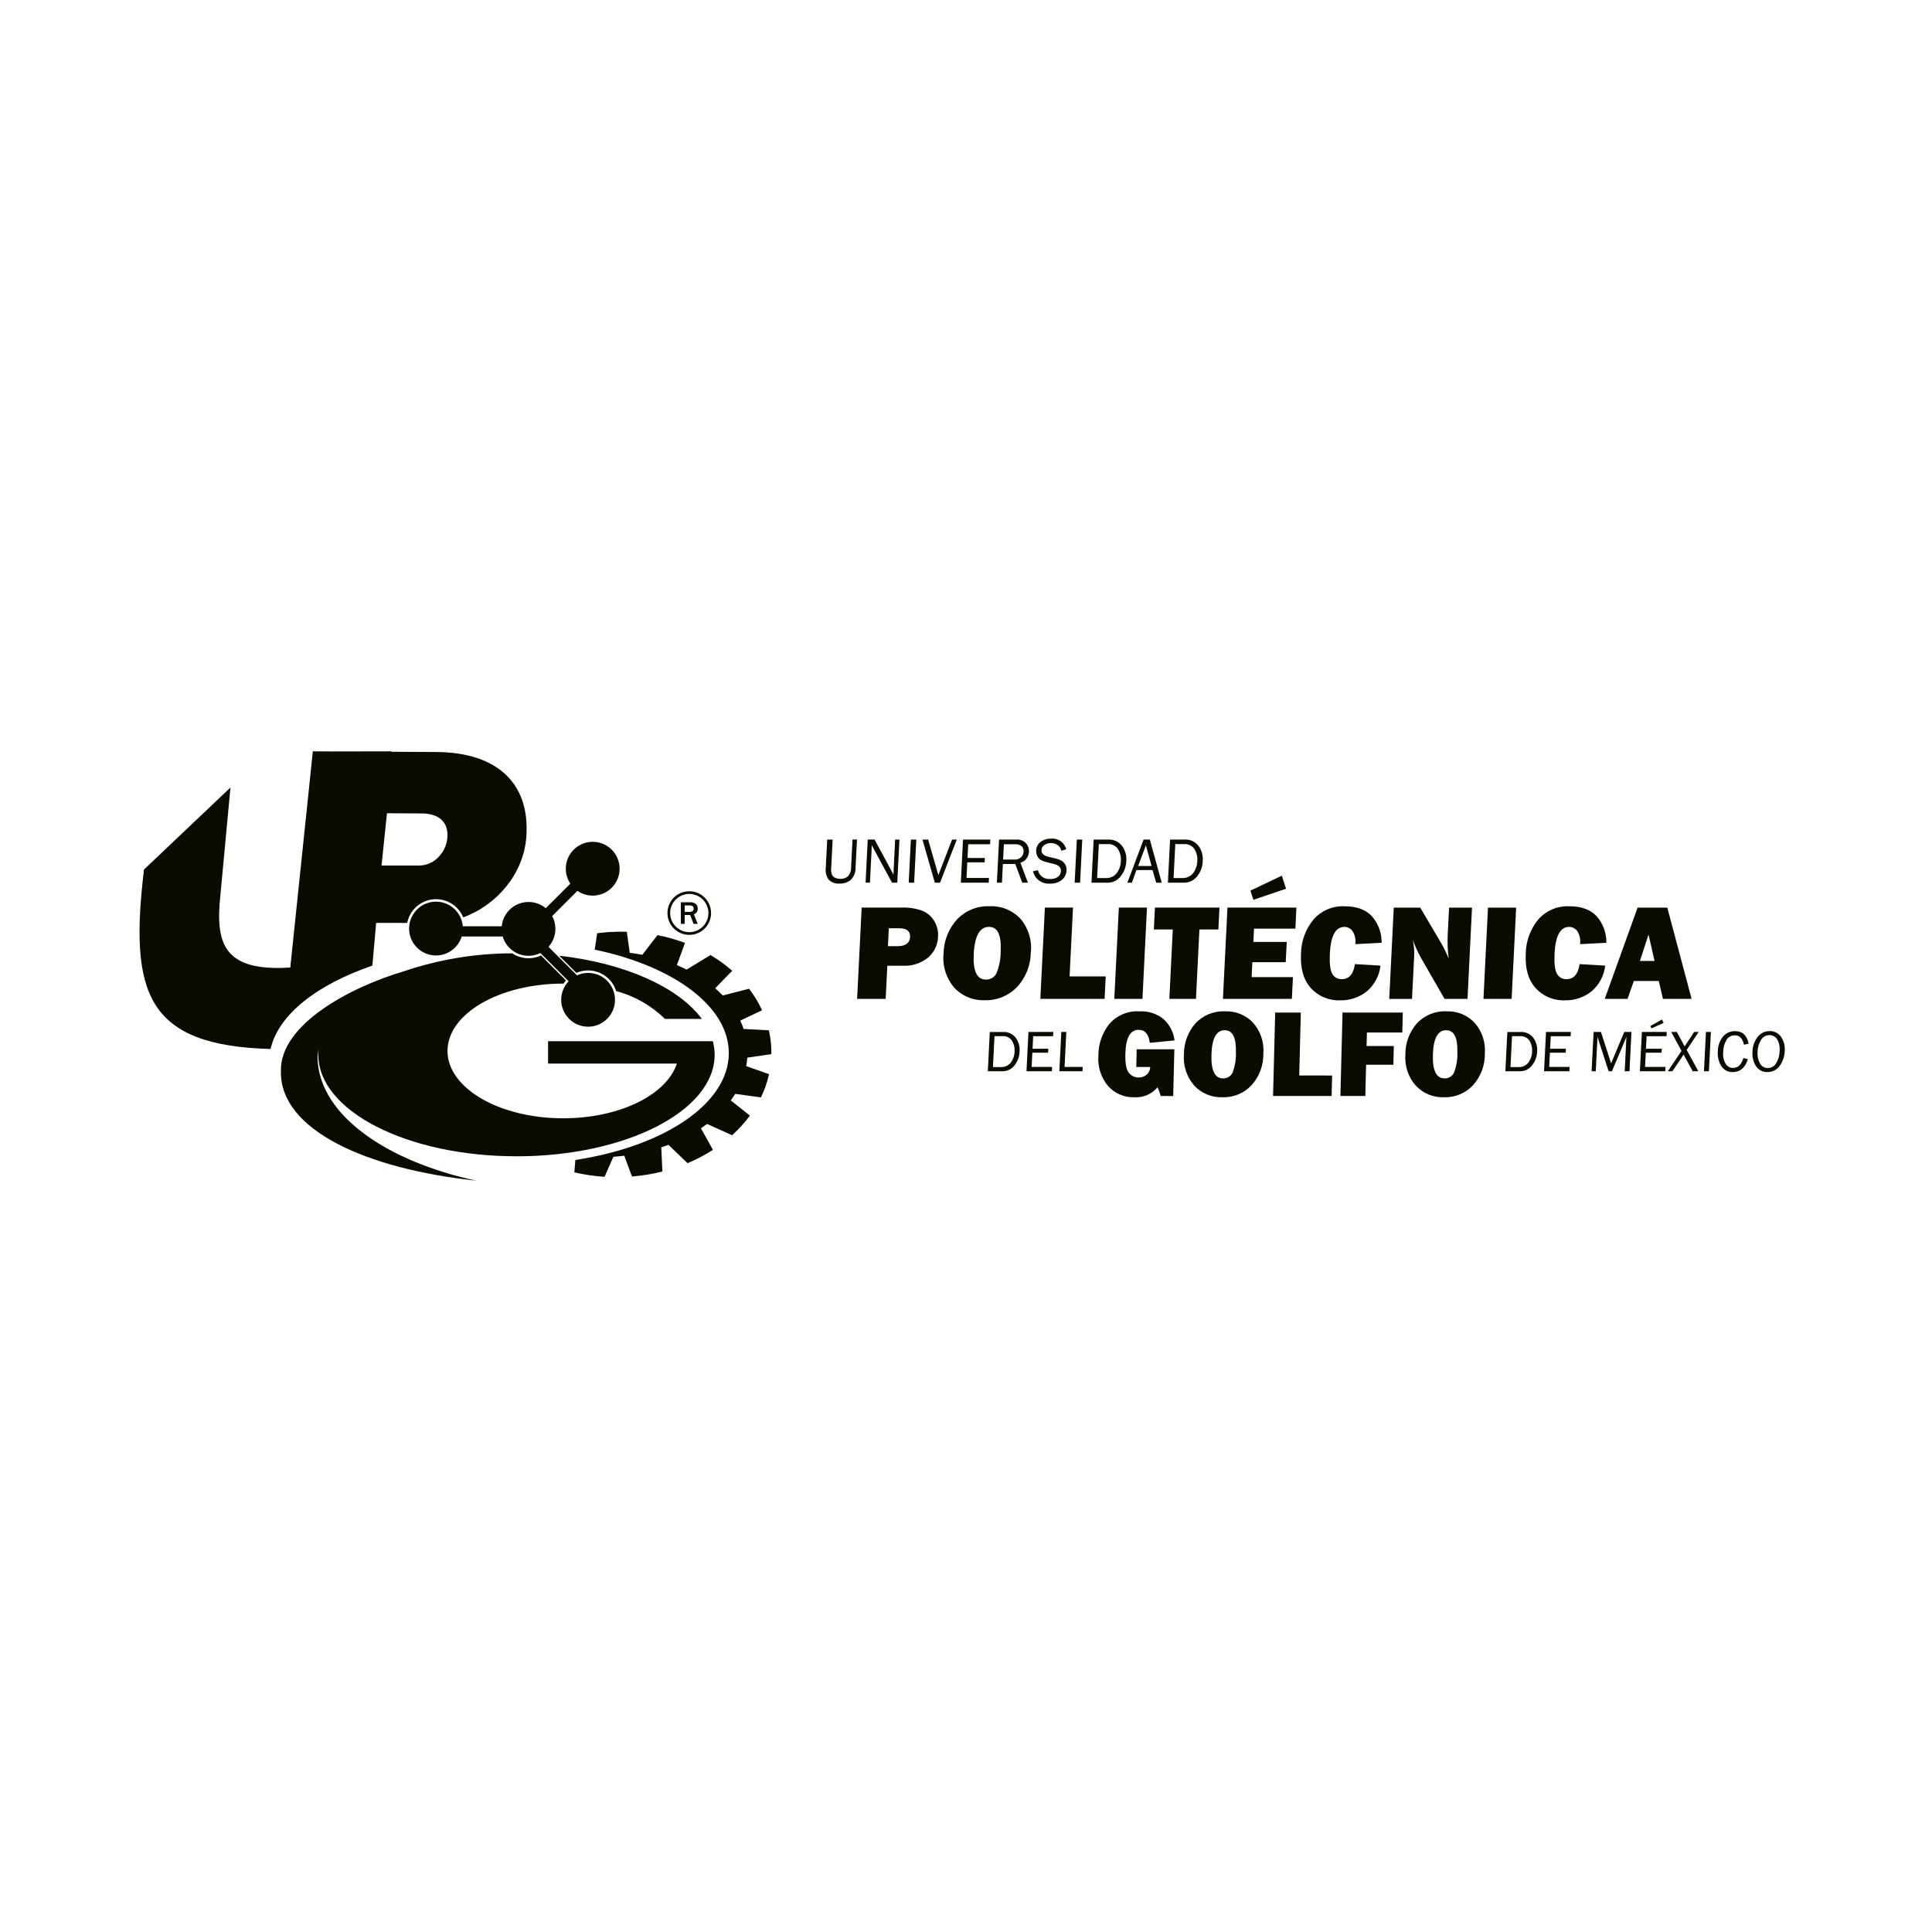
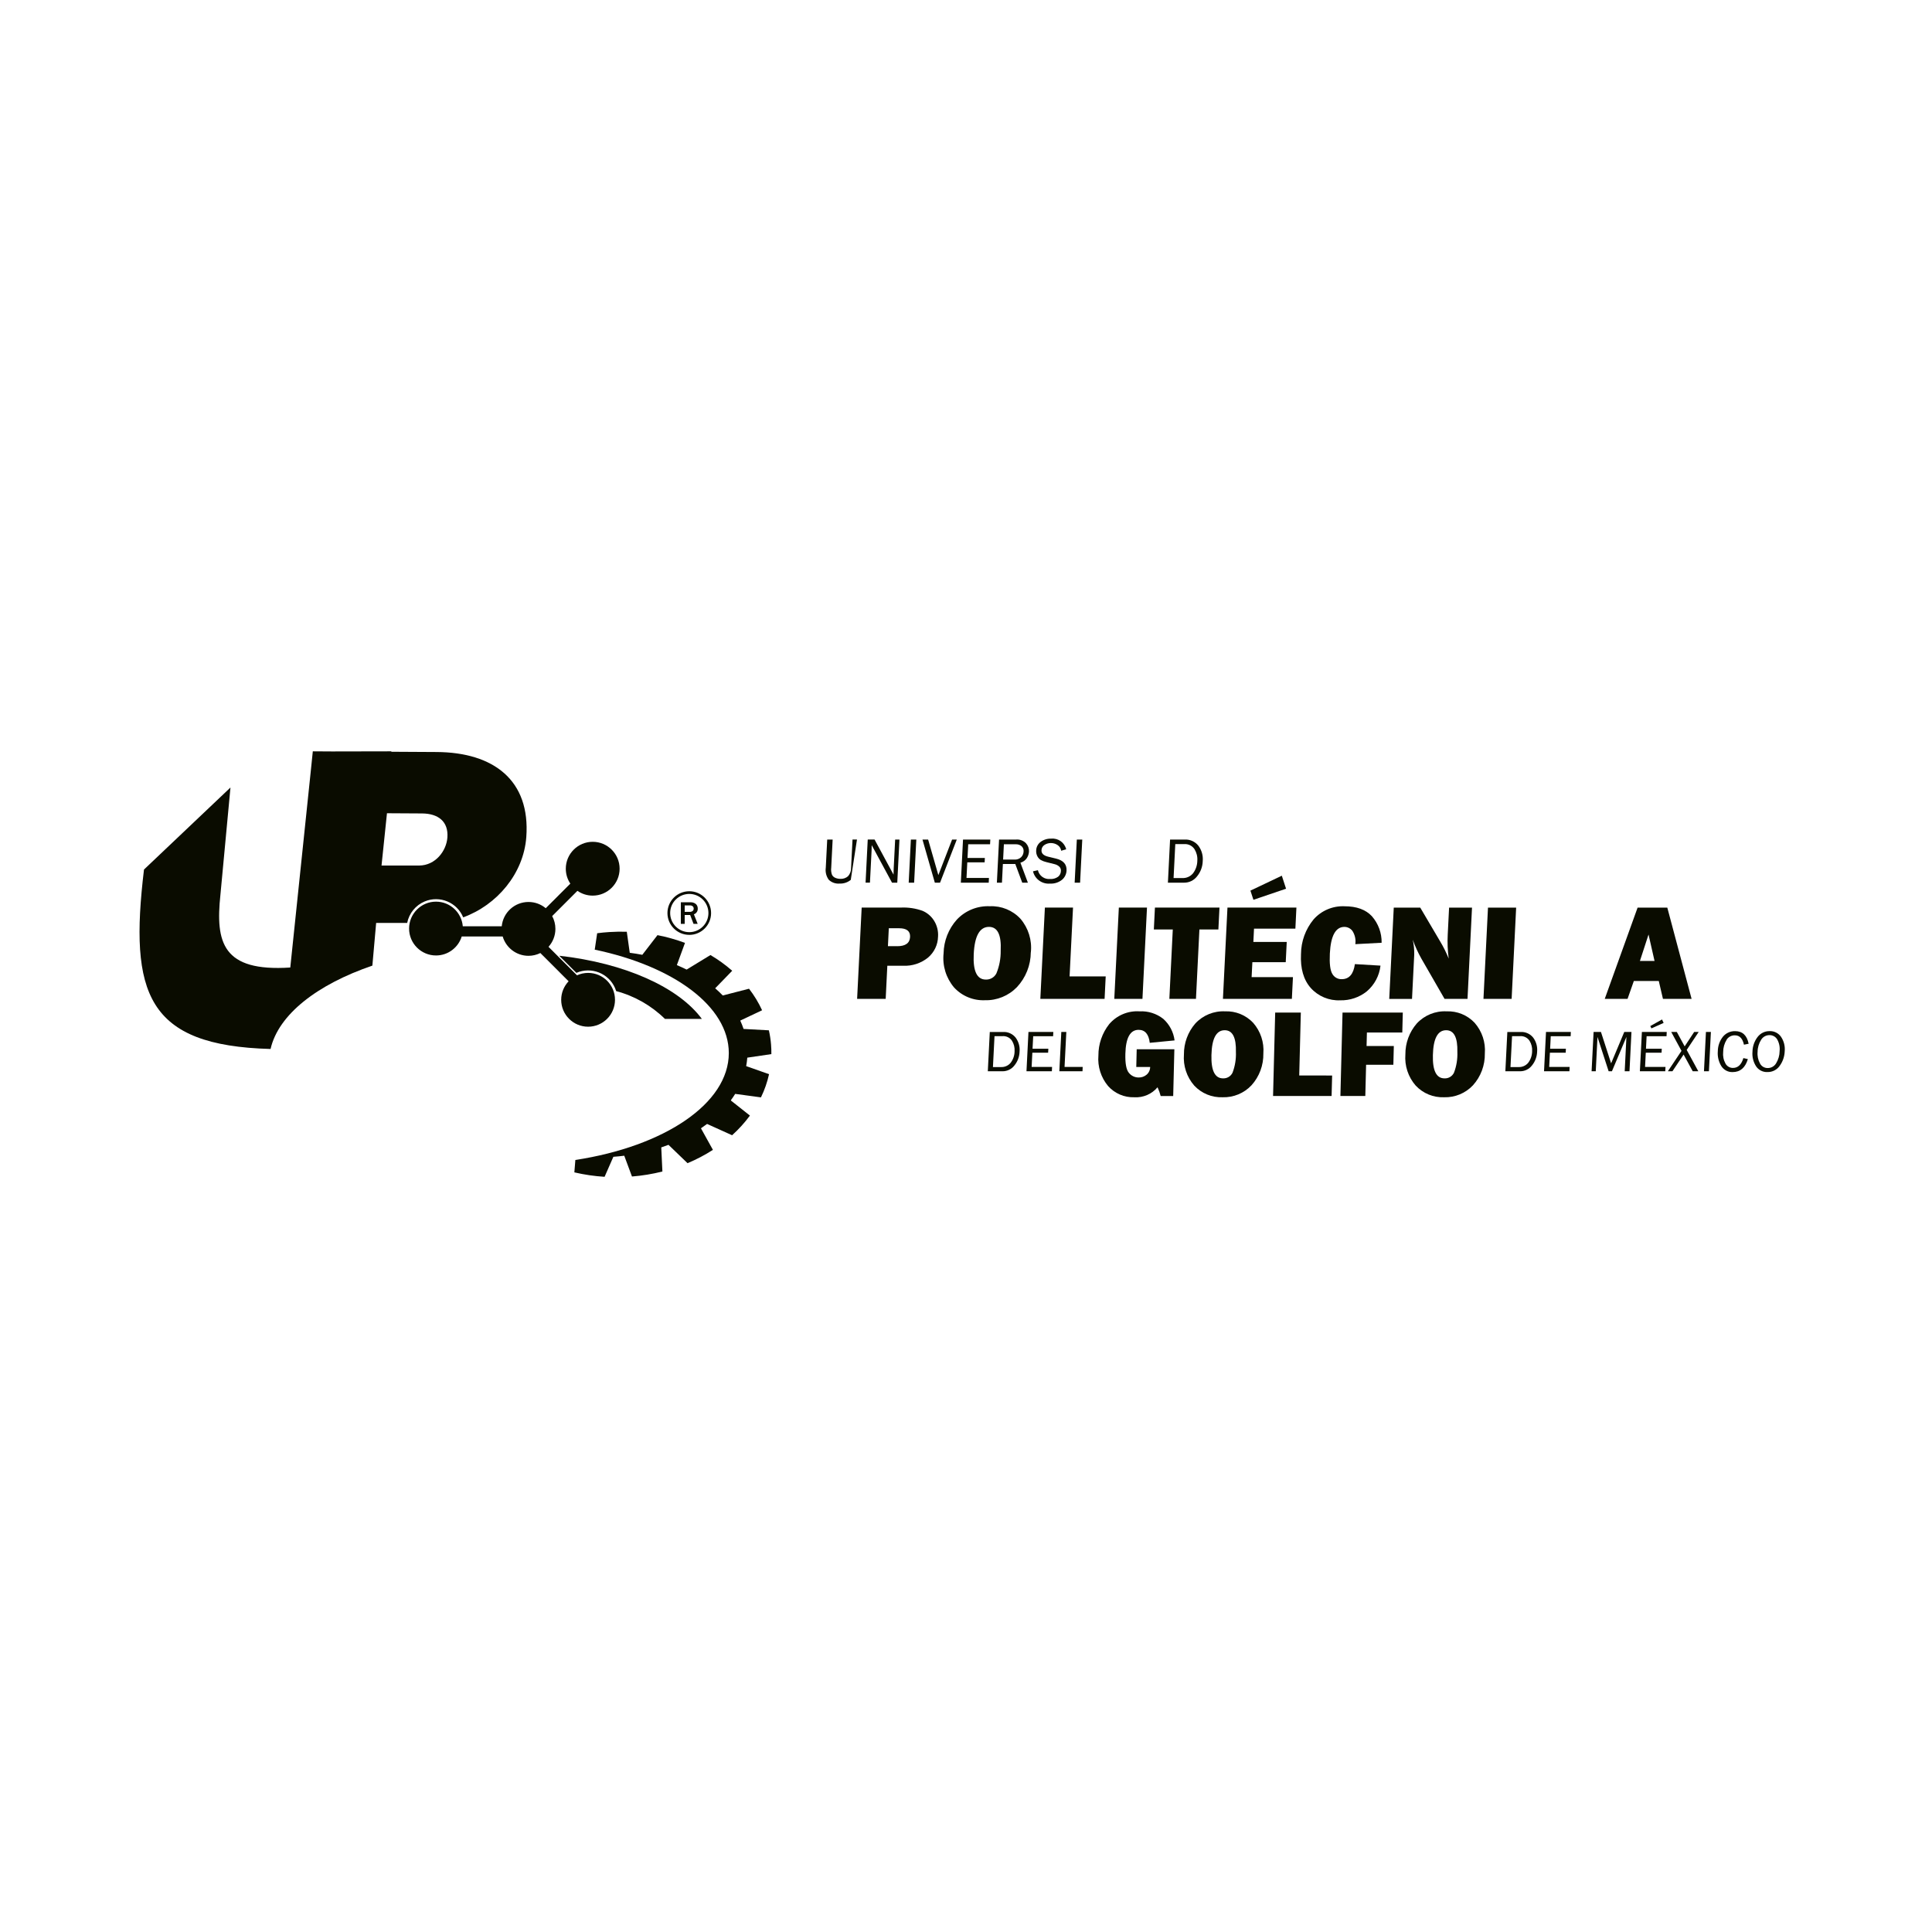
<svg xmlns="http://www.w3.org/2000/svg" width="180" height="180" viewBox="0 0 180 180" fill="none">
  <rect width="180" height="180" fill="white" />
  <g clip-path="url(#clip0_75_5)">
    <path fill-rule="evenodd" clip-rule="evenodd" d="M120.461 91.035H116.61L116.68 89.645H119.789L119.882 87.757H116.773L116.834 86.52H120.688L120.784 84.557H114.36L113.938 93.061H120.36L120.461 91.035Z" fill="#0A0C00" />
    <path fill-rule="evenodd" clip-rule="evenodd" d="M96.042 88.725C96.162 87.595 95.813 86.467 95.074 85.6C94.341 84.811 93.298 84.384 92.224 84.432C91.069 84.379 89.946 84.832 89.152 85.672C88.373 86.539 87.933 87.656 87.912 88.819C87.789 89.968 88.141 91.117 88.888 92C89.624 92.8 90.677 93.235 91.762 93.189C92.882 93.219 93.965 92.776 94.744 91.971C95.568 91.091 96.029 89.931 96.037 88.725H96.042ZM93.232 88.576C93.242 89.299 93.109 90.016 92.834 90.685C92.648 91.053 92.261 91.28 91.848 91.264C91.018 91.264 90.642 90.472 90.72 88.888C90.802 87.2 91.277 86.355 92.141 86.355C92.941 86.355 93.304 87.093 93.232 88.576Z" fill="#0A0C00" />
    <path fill-rule="evenodd" clip-rule="evenodd" d="M111.426 93.061L111.746 86.597H113.514L113.616 84.557H107.602L107.501 86.597H109.266L108.946 93.061H111.426Z" fill="#0A0C00" />
    <path fill-rule="evenodd" clip-rule="evenodd" d="M141.256 84.56H138.632L138.211 93.064H140.835L141.256 84.56Z" fill="#0A0C00" />
    <path fill-rule="evenodd" clip-rule="evenodd" d="M97.35 84.557L96.926 93.061H102.912L103.016 90.971H99.651L99.971 84.557H97.35Z" fill="#0A0C00" />
    <path fill-rule="evenodd" clip-rule="evenodd" d="M85.979 84.869C85.32 84.629 84.622 84.523 83.92 84.557H80.28L79.856 93.061H82.518L82.67 89.976H84.147C84.979 90.016 85.798 89.749 86.448 89.229C87.032 88.741 87.379 88.024 87.395 87.264C87.43 86.76 87.31 86.259 87.051 85.824C86.8 85.4 86.424 85.067 85.974 84.869H85.979ZM83.595 88.152H82.726L82.808 86.483H83.766C84.475 86.483 84.816 86.752 84.79 87.293C84.76 87.867 84.363 88.155 83.595 88.155V88.152Z" fill="#0A0C00" />
    <path fill-rule="evenodd" clip-rule="evenodd" d="M131.76 88.944C131.77 88.475 131.725 88.005 131.621 87.547C131.84 88.157 132.109 88.747 132.426 89.312L134.586 93.064H136.725L137.144 84.56H135.008L134.882 87.08C134.842 87.824 134.874 88.573 134.973 89.312C134.746 88.747 134.474 88.2 134.157 87.677L132.322 84.563H129.853L129.432 93.067H131.554L131.76 88.947V88.944Z" fill="#0A0C00" />
    <path fill-rule="evenodd" clip-rule="evenodd" d="M116.779 83.832L119.819 82.8L119.424 81.587L116.496 82.979H116.499L116.779 83.832Z" fill="#0A0C00" />
    <path fill-rule="evenodd" clip-rule="evenodd" d="M128.619 89.965L126.232 89.824C126.102 90.76 125.694 91.227 125.003 91.227C124.64 91.24 124.299 91.045 124.126 90.728C123.928 90.397 123.854 89.765 123.899 88.84C123.982 87.184 124.435 86.357 125.254 86.357C125.55 86.357 125.83 86.499 126.006 86.736C126.238 87.101 126.334 87.536 126.272 87.965L128.723 87.835C128.739 86.928 128.416 86.048 127.819 85.365C127.243 84.744 126.392 84.435 125.264 84.435C124.168 84.387 123.107 84.837 122.382 85.661C121.632 86.571 121.219 87.709 121.211 88.888C121.144 90.232 121.448 91.288 122.123 92.051C122.819 92.824 123.827 93.245 124.867 93.197C125.763 93.219 126.64 92.925 127.339 92.365C128.054 91.76 128.51 90.904 128.616 89.976L128.619 89.965Z" fill="#0A0C00" />
    <path fill-rule="evenodd" clip-rule="evenodd" d="M154.931 93.064H157.603L155.339 84.56H152.571L149.51 93.064H151.635L152.222 91.395H154.544L154.934 93.064H154.931ZM152.787 89.531L153.59 87.067L154.15 89.531H152.787Z" fill="#0A0C00" />
    <path fill-rule="evenodd" clip-rule="evenodd" d="M103.816 93.061H106.44L106.862 84.557H104.24L103.816 93.061Z" fill="#0A0C00" />
-     <path fill-rule="evenodd" clip-rule="evenodd" d="M149.547 89.965L147.166 89.824C147.035 90.76 146.627 91.227 145.939 91.227C145.576 91.24 145.235 91.045 145.062 90.728C144.864 90.397 144.79 89.765 144.835 88.84C144.918 87.184 145.371 86.357 146.192 86.357C146.488 86.357 146.766 86.499 146.944 86.736C147.176 87.101 147.272 87.536 147.211 87.965L149.662 87.835C149.678 86.928 149.355 86.048 148.758 85.365C148.182 84.744 147.331 84.435 146.203 84.435C145.107 84.387 144.046 84.837 143.32 85.661C142.571 86.571 142.158 87.709 142.15 88.888C142.083 90.232 142.387 91.288 143.062 92.051C143.758 92.824 144.766 93.245 145.806 93.197C146.702 93.219 147.576 92.923 148.275 92.365C148.99 91.76 149.446 90.904 149.552 89.976L149.547 89.965Z" fill="#0A0C00" />
    <path fill-rule="evenodd" clip-rule="evenodd" d="M121.195 94.341H118.806L118.608 102.112H124.062L124.112 100.203L121.046 100.2L121.195 94.341Z" fill="#0A0C00" />
    <path fill-rule="evenodd" clip-rule="evenodd" d="M134.768 94.224C133.723 94.173 132.707 94.589 131.997 95.357C131.304 96.155 130.928 97.179 130.936 98.235C130.853 99.293 131.197 100.341 131.896 101.141C132.579 101.872 133.544 102.267 134.544 102.229C135.557 102.259 136.539 101.853 137.232 101.115C137.965 100.304 138.36 99.243 138.339 98.149C138.421 97.109 138.077 96.08 137.389 95.293C136.712 94.573 135.757 94.184 134.768 94.224ZM135.779 98.013C135.805 98.672 135.699 99.328 135.464 99.941C135.301 100.28 134.952 100.488 134.579 100.469C133.821 100.469 133.461 99.747 133.499 98.299C133.536 96.755 133.949 95.984 134.736 95.984C135.464 95.984 135.813 96.659 135.779 98.013Z" fill="#0A0C00" />
    <path fill-rule="evenodd" clip-rule="evenodd" d="M124.883 102.112H127.203L127.277 99.2H129.816L129.859 97.453H127.32L127.352 96.195H130.648L130.696 94.341H125.08L124.883 102.112Z" fill="#0A0C00" />
    <path fill-rule="evenodd" clip-rule="evenodd" d="M114.136 94.224C113.091 94.173 112.075 94.589 111.365 95.357C110.672 96.155 110.296 97.179 110.304 98.235C110.221 99.293 110.565 100.341 111.264 101.141C111.947 101.872 112.912 102.267 113.909 102.229C114.923 102.259 115.904 101.853 116.597 101.115C117.331 100.304 117.725 99.243 117.704 98.149C117.787 97.109 117.443 96.08 116.755 95.293C116.077 94.573 115.123 94.184 114.136 94.224ZM115.147 98.013C115.173 98.672 115.067 99.328 114.832 99.941C114.669 100.28 114.323 100.485 113.947 100.469C113.189 100.469 112.829 99.744 112.867 98.299C112.904 96.755 113.317 95.984 114.104 95.984C114.832 95.984 115.181 96.659 115.147 98.013Z" fill="#0A0C00" />
    <path fill-rule="evenodd" clip-rule="evenodd" d="M106.08 95.947C106.68 95.947 107.026 96.352 107.12 97.157L109.432 96.933C109.336 96.16 108.962 95.448 108.384 94.928C107.754 94.432 106.965 94.181 106.165 94.224C105.09 94.155 104.048 94.595 103.346 95.411C102.688 96.243 102.33 97.275 102.336 98.339C102.25 99.365 102.573 100.387 103.234 101.179C103.853 101.875 104.749 102.261 105.68 102.229C106.509 102.28 107.312 101.936 107.845 101.299C107.968 101.56 108.066 101.835 108.138 102.115H109.304L109.413 97.755H105.904L105.864 99.408H107.157C107.157 99.683 107.037 99.947 106.829 100.125C106.621 100.301 106.354 100.395 106.082 100.387C105.73 100.389 105.4 100.232 105.178 99.957C104.933 99.669 104.824 99.077 104.848 98.179C104.885 96.691 105.296 95.947 106.082 95.947H106.08Z" fill="#0A0C00" />
    <path fill-rule="evenodd" clip-rule="evenodd" d="M93.44 80.496H94.592L95.24 82.237H95.765L95.069 80.376C95.312 80.312 95.522 80.163 95.664 79.955C95.784 79.771 95.856 79.56 95.869 79.339C95.882 79.056 95.784 78.781 95.597 78.571C95.354 78.317 95.01 78.187 94.661 78.219H93.08L92.877 82.237H93.349L93.437 80.496H93.44ZM93.53 78.659H94.64C94.834 78.651 95.024 78.715 95.173 78.835C95.314 78.96 95.384 79.144 95.365 79.331C95.36 79.533 95.277 79.725 95.133 79.867C94.962 80.024 94.736 80.101 94.504 80.085H93.458L93.53 78.659Z" fill="#0A0C00" />
-     <path fill-rule="evenodd" clip-rule="evenodd" d="M105.88 81.061H107.378L107.72 82.237H108.234L107.128 78.219H106.546L105.037 82.237H105.456L105.877 81.061H105.88ZM106.76 78.755L107.29 80.683H106.04L106.76 78.755Z" fill="#0A0C00" />
    <path fill-rule="evenodd" clip-rule="evenodd" d="M92.138 81.797H90.047L90.12 80.344H91.736L91.757 79.936H90.141L90.207 78.659H92.242L92.266 78.219H89.722L89.519 82.237H92.117L92.138 81.797Z" fill="#0A0C00" />
    <path fill-rule="evenodd" clip-rule="evenodd" d="M85.371 78.219H84.864L84.661 82.237H85.168L85.371 78.219Z" fill="#0A0C00" />
    <path fill-rule="evenodd" clip-rule="evenodd" d="M111.523 81.653C111.856 81.248 112.045 80.744 112.056 80.219C112.101 79.712 111.957 79.208 111.656 78.8C111.347 78.405 110.861 78.189 110.36 78.219H109.013L108.811 82.237H110.323C110.792 82.24 111.235 82.024 111.523 81.653ZM109.339 81.808L109.499 78.643H110.315C110.701 78.611 111.075 78.792 111.288 79.115C111.485 79.435 111.579 79.805 111.552 80.181C111.549 80.605 111.411 81.019 111.157 81.357C110.912 81.659 110.539 81.827 110.152 81.805H109.336L109.339 81.808Z" fill="#0A0C00" />
    <path fill-rule="evenodd" clip-rule="evenodd" d="M100.832 78.219H100.326L100.123 82.237H100.63L100.832 78.219Z" fill="#0A0C00" />
    <path fill-rule="evenodd" clip-rule="evenodd" d="M88.704 78.219L87.424 81.531L86.472 78.219H85.944L87.096 82.237H87.582L89.142 78.219H88.704Z" fill="#0A0C00" />
    <path fill-rule="evenodd" clip-rule="evenodd" d="M81.203 79.259C81.205 79.189 81.208 79.107 81.208 79.005L81.216 78.741L83.107 82.237H83.597L83.8 78.219H83.4L83.264 80.917C83.259 81.003 83.256 81.099 83.256 81.208L83.248 81.488L81.48 78.216H80.845L80.643 82.235H81.051L81.203 79.256V79.259Z" fill="#0A0C00" />
-     <path fill-rule="evenodd" clip-rule="evenodd" d="M79.427 78.219L79.293 80.845C79.304 81.136 79.203 81.419 79.011 81.635C78.814 81.808 78.555 81.896 78.291 81.88C78.133 81.88 77.976 81.851 77.832 81.789C77.696 81.736 77.584 81.635 77.517 81.507C77.44 81.296 77.413 81.069 77.443 80.845L77.576 78.219H77.07L76.936 80.845C76.88 81.243 76.979 81.645 77.216 81.968C77.488 82.227 77.859 82.355 78.232 82.32C78.606 82.336 78.974 82.213 79.264 81.976C79.563 81.677 79.725 81.267 79.71 80.843L79.843 78.216H79.43L79.427 78.219Z" fill="#0A0C00" />
+     <path fill-rule="evenodd" clip-rule="evenodd" d="M79.427 78.219L79.293 80.845C79.304 81.136 79.203 81.419 79.011 81.635C78.814 81.808 78.555 81.896 78.291 81.88C78.133 81.88 77.976 81.851 77.832 81.789C77.696 81.736 77.584 81.635 77.517 81.507C77.44 81.296 77.413 81.069 77.443 80.845L77.576 78.219H77.07L76.936 80.845C76.88 81.243 76.979 81.645 77.216 81.968C77.488 82.227 77.859 82.355 78.232 82.32C78.606 82.336 78.974 82.213 79.264 81.976L79.843 78.216H79.43L79.427 78.219Z" fill="#0A0C00" />
    <path fill-rule="evenodd" clip-rule="evenodd" d="M98.57 81.691C98.357 81.84 98.101 81.912 97.842 81.893C97.309 81.947 96.818 81.597 96.698 81.075L96.242 81.179C96.415 81.901 97.09 82.387 97.829 82.323C98.226 82.347 98.621 82.221 98.936 81.976C99.197 81.763 99.354 81.445 99.368 81.107C99.397 80.531 99.072 80.16 98.397 79.995L97.656 79.816C97.226 79.712 97.018 79.512 97.034 79.213C97.04 79.011 97.144 78.827 97.314 78.72C97.49 78.603 97.698 78.544 97.909 78.544C98.127 78.544 98.341 78.605 98.522 78.725C98.712 78.845 98.837 79.04 98.869 79.261L99.333 79.125C99.181 78.496 98.591 78.075 97.946 78.133C97.591 78.12 97.245 78.224 96.96 78.432C96.704 78.621 96.546 78.917 96.538 79.235C96.525 79.421 96.562 79.608 96.65 79.776C96.722 79.92 96.834 80.04 96.97 80.125C97.127 80.213 97.298 80.277 97.474 80.317L98.266 80.515C98.418 80.552 98.562 80.627 98.68 80.731C98.797 80.835 98.858 80.989 98.842 81.147C98.837 81.36 98.741 81.557 98.573 81.691H98.57Z" fill="#0A0C00" />
-     <path fill-rule="evenodd" clip-rule="evenodd" d="M104.4 81.653C104.733 81.248 104.922 80.744 104.936 80.221C104.978 79.715 104.837 79.211 104.533 78.803C104.224 78.408 103.741 78.192 103.24 78.221H101.893L101.69 82.24H103.202C103.672 82.24 104.114 82.027 104.402 81.656L104.4 81.653ZM102.216 81.808L102.376 78.643H103.192C103.578 78.611 103.952 78.792 104.165 79.115C104.362 79.435 104.456 79.805 104.429 80.181C104.429 80.605 104.288 81.019 104.034 81.357C103.792 81.659 103.418 81.827 103.029 81.805H102.213L102.216 81.808Z" fill="#0A0C00" />
    <path fill-rule="evenodd" clip-rule="evenodd" d="M93.443 96.147H92.216L92.032 99.808H93.411C93.838 99.808 94.243 99.613 94.504 99.275C94.808 98.907 94.979 98.445 94.992 97.968C95.032 97.507 94.902 97.048 94.627 96.675C94.344 96.317 93.904 96.12 93.448 96.147H93.443ZM94.168 99.008C93.947 99.283 93.606 99.432 93.254 99.416H92.51L92.656 96.536H93.398C93.75 96.507 94.091 96.672 94.286 96.968C94.464 97.259 94.55 97.597 94.526 97.939C94.526 98.325 94.398 98.701 94.166 99.011L94.168 99.008Z" fill="#0A0C00" />
    <path fill-rule="evenodd" clip-rule="evenodd" d="M99.347 96.144H98.88L98.696 99.805H100.854L100.872 99.405H99.182L99.347 96.144Z" fill="#0A0C00" />
    <path fill-rule="evenodd" clip-rule="evenodd" d="M95.635 99.805H98L98.019 99.405L96.115 99.403L96.181 98.08H97.651L97.672 97.707H96.2L96.261 96.544H98.115L98.136 96.144H95.819L95.635 99.805Z" fill="#0A0C00" />
    <path fill-rule="evenodd" clip-rule="evenodd" d="M152.784 99.805H155.15L155.171 99.405L153.267 99.403L153.334 98.08H154.803L154.824 97.707H153.352L153.411 96.544H155.267L155.286 96.144H152.971L152.784 99.805Z" fill="#0A0C00" />
    <path fill-rule="evenodd" clip-rule="evenodd" d="M153.755 95.595L153.859 95.811L154.995 95.304V95.301L154.848 94.981L153.755 95.595Z" fill="#0A0C00" />
    <path fill-rule="evenodd" clip-rule="evenodd" d="M157.842 96.144L156.957 97.488L156.224 96.144H155.704L156.661 97.907L155.392 99.805H155.818L156.858 98.251L157.706 99.805H158.226L157.146 97.819L158.264 96.144H157.842Z" fill="#0A0C00" />
    <path fill-rule="evenodd" clip-rule="evenodd" d="M160.864 96.864C161.032 96.605 161.325 96.451 161.634 96.459C162.072 96.459 162.352 96.749 162.48 97.331L162.917 97.245C162.762 96.461 162.341 96.069 161.656 96.069C161.221 96.059 160.802 96.248 160.525 96.581C160.216 96.968 160.048 97.448 160.045 97.941C160.002 98.424 160.117 98.909 160.37 99.323C160.597 99.685 161.002 99.901 161.429 99.883C162.133 99.883 162.605 99.477 162.845 98.672L162.426 98.579C162.245 99.189 161.92 99.496 161.458 99.496C161.168 99.501 160.898 99.344 160.76 99.091C160.578 98.76 160.504 98.384 160.544 98.011C160.544 97.608 160.656 97.211 160.869 96.869L160.864 96.864Z" fill="#0A0C00" />
    <path fill-rule="evenodd" clip-rule="evenodd" d="M158.755 99.805H159.216L159.4 96.144H158.939L158.755 99.805Z" fill="#0A0C00" />
    <path fill-rule="evenodd" clip-rule="evenodd" d="M165.936 96.6C165.696 96.253 165.296 96.051 164.874 96.067C164.437 96.059 164.021 96.261 163.754 96.608C163.45 97.003 163.282 97.485 163.274 97.984C163.232 98.456 163.346 98.928 163.6 99.331C163.832 99.691 164.24 99.901 164.669 99.88C165.122 99.891 165.552 99.675 165.81 99.301C166.098 98.907 166.261 98.432 166.277 97.944C166.322 97.469 166.202 96.995 165.936 96.6ZM165.802 97.939C165.797 98.339 165.682 98.728 165.474 99.069C165.312 99.341 165.018 99.509 164.701 99.507C164.4 99.515 164.117 99.352 163.976 99.085C163.792 98.749 163.714 98.368 163.752 97.987C163.754 97.589 163.872 97.203 164.085 96.867C164.25 96.6 164.541 96.44 164.853 96.44C165.149 96.432 165.424 96.584 165.576 96.835C165.765 97.171 165.845 97.557 165.8 97.939H165.802Z" fill="#0A0C00" />
    <path fill-rule="evenodd" clip-rule="evenodd" d="M143.854 99.805H146.219L146.238 99.405L144.334 99.403L144.4 98.08H145.872L145.891 97.707H144.422L144.48 96.544H146.334L146.352 96.144H144.038L143.854 99.805Z" fill="#0A0C00" />
    <path fill-rule="evenodd" clip-rule="evenodd" d="M150.104 99.069L149.157 96.144H148.472L148.285 99.805H148.674L148.834 96.608L149.872 99.805H150.181L151.53 96.608L151.37 99.805H151.813H151.816L152 96.144H151.33L150.104 99.069Z" fill="#0A0C00" />
    <path fill-rule="evenodd" clip-rule="evenodd" d="M141.662 96.147H140.435L140.251 99.808H141.63C142.056 99.808 142.462 99.613 142.723 99.275C143.027 98.907 143.198 98.445 143.211 97.968C143.251 97.507 143.12 97.048 142.846 96.675C142.563 96.317 142.123 96.12 141.667 96.147H141.662ZM142.387 99.008C142.166 99.283 141.824 99.432 141.472 99.416H140.728L140.875 96.536H141.616C141.968 96.507 142.31 96.672 142.504 96.968C142.683 97.259 142.768 97.597 142.744 97.939C142.742 98.325 142.616 98.701 142.384 99.011L142.387 99.008Z" fill="#0A0C00" />
    <path fill-rule="evenodd" clip-rule="evenodd" d="M34.69 89.968C34.696 89.917 34.701 89.869 34.706 89.819L35.045 85.987H37.936C38.112 85.085 38.73 84.333 39.578 83.981C40.976 83.405 42.576 84.069 43.154 85.467C46.301 84.323 48.781 81.4 49.034 77.992C49.426 72.704 45.994 70.093 40.68 70.064L36.461 70.04V70L30.944 70.011L29.144 70L28.944 71.944L27.045 90.141C20.733 90.555 20.064 87.816 20.536 83.365C20.792 80.648 21.168 76.603 21.472 73.371L13.416 81.013C12.026 92.568 13.68 97.416 25.208 97.731C25.941 94.517 29.557 91.717 34.693 89.965L34.69 89.968ZM36.05 75.768L39.317 75.787C40.821 75.795 41.794 76.533 41.682 78.032C41.589 79.28 40.573 80.632 39.05 80.64H35.546L36.053 75.768H36.05Z" fill="#0A0C00" />
-     <path fill-rule="evenodd" clip-rule="evenodd" d="M48.117 107.731C58.314 107.731 66.581 103.496 66.581 98.275C66.581 97.848 66.525 97.421 66.416 97.008H51.061V99.091H63.061C62.117 101.995 57.736 104.189 52.472 104.189C46.52 104.189 41.693 101.379 41.693 97.915C41.693 94.451 46.52 91.64 52.472 91.64H52.506C52.576 91.536 52.65 91.437 52.73 91.344L50.402 89.016C49.536 89.424 48.52 89.349 47.722 88.819C44.298 88.824 40.896 89.387 37.65 90.483H37.656C32.576 91.976 26.082 95.48 26.173 99.765C26.024 105.251 34.093 108.907 44.378 110C36.101 108.219 29.861 103.973 29.592 98.755C29.581 98.427 29.613 98.099 29.682 97.776C29.666 97.941 29.658 98.107 29.658 98.272C29.658 103.496 37.922 107.728 48.12 107.728L48.117 107.731Z" fill="#0A0C00" />
    <path fill-rule="evenodd" clip-rule="evenodd" d="M53.699 90.64C55.085 90.037 56.699 90.672 57.304 92.059C57.344 92.149 57.379 92.243 57.408 92.339C59.123 92.795 60.688 93.688 61.952 94.931H65.392C63.211 91.979 58.227 89.731 52.101 89.043H52.099L53.699 90.64Z" fill="#0A0C00" />
    <path fill-rule="evenodd" clip-rule="evenodd" d="M46.744 86.301H43.117C43.01 85.016 41.933 84.005 40.621 84.005C39.237 84.005 38.114 85.128 38.114 86.512C38.114 87.896 39.237 89.019 40.621 89.019C41.749 89.019 42.704 88.272 43.018 87.248H46.834C47.138 88.288 48.101 89.051 49.24 89.051C49.637 89.051 50.01 88.955 50.344 88.792L52.976 91.424C52.549 91.875 52.285 92.48 52.285 93.149C52.285 94.533 53.408 95.656 54.792 95.656C56.176 95.656 57.298 94.533 57.298 93.149C57.298 91.765 56.176 90.643 54.792 90.643C54.424 90.643 54.072 90.725 53.757 90.867L51.104 88.213C51.501 87.771 51.746 87.184 51.746 86.541C51.746 86.109 51.637 85.704 51.445 85.349L53.797 82.997C54.202 83.277 54.69 83.443 55.221 83.443C56.605 83.443 57.728 82.32 57.728 80.936C57.728 79.552 56.605 78.429 55.221 78.429C53.837 78.429 52.714 79.552 52.714 80.936C52.714 81.451 52.869 81.928 53.136 82.325L50.845 84.616C50.41 84.253 49.85 84.035 49.24 84.035C47.936 84.035 46.866 85.029 46.746 86.301H46.744Z" fill="#0A0C00" />
    <path fill-rule="evenodd" clip-rule="evenodd" d="M71.866 98.205C71.872 97.912 71.861 97.616 71.837 97.317C71.802 96.872 71.733 96.427 71.634 95.992L69.277 95.864C69.189 95.6 69.085 95.339 68.968 95.085L71.002 94.123C70.674 93.411 70.266 92.739 69.786 92.117L67.338 92.747C67.117 92.517 66.88 92.293 66.632 92.077L68.218 90.443C67.589 89.893 66.912 89.403 66.192 88.979L63.973 90.333C63.677 90.187 63.373 90.048 63.061 89.917L63.818 87.848C62.986 87.536 62.128 87.296 61.256 87.125L59.842 88.957C59.458 88.883 59.069 88.819 58.672 88.768L58.397 86.808C57.858 86.792 57.314 86.803 56.762 86.837C56.384 86.861 56.008 86.899 55.637 86.947L55.41 88.477C62.73 90.008 67.901 93.744 67.901 98.112C67.901 102.829 61.866 106.811 53.605 108.072L53.512 109.227C54.437 109.443 55.378 109.581 56.328 109.64L57.146 107.776C57.488 107.752 57.826 107.717 58.16 107.675L58.88 109.613C59.837 109.536 60.784 109.381 61.714 109.147L61.608 106.901C61.837 106.827 62.061 106.747 62.282 106.661L64.056 108.371C64.88 108.027 65.669 107.613 66.421 107.131L65.306 105.12L65.325 105.107C65.514 104.979 65.698 104.848 65.877 104.715L68.208 105.768C68.821 105.216 69.378 104.603 69.869 103.936L68.104 102.539V102.491C68.245 102.301 68.376 102.109 68.496 101.915L70.896 102.24C71.232 101.552 71.485 100.827 71.65 100.08L69.52 99.328C69.568 99.067 69.602 98.803 69.624 98.539L71.874 98.208L71.866 98.205Z" fill="#0A0C00" />
    <path fill-rule="evenodd" clip-rule="evenodd" d="M64.218 87.101C65.341 87.101 66.253 86.189 66.25 85.067C66.25 83.944 65.338 83.032 64.216 83.035C63.677 83.035 63.16 83.248 62.778 83.629C62.397 84.011 62.184 84.528 62.184 85.067C62.184 86.189 63.096 87.101 64.218 87.099V87.101ZM62.96 83.808C63.656 83.112 64.784 83.112 65.48 83.808C65.813 84.141 66.002 84.595 66.002 85.067C66.002 85.539 65.816 85.992 65.48 86.325C64.784 87.021 63.656 87.021 62.96 86.325C62.264 85.629 62.264 84.501 62.96 83.805V83.808Z" fill="#0A0C00" />
    <path fill-rule="evenodd" clip-rule="evenodd" d="M63.792 85.248H64.301L64.613 86.072H65L64.648 85.184C64.874 85.107 65.021 84.891 65.008 84.653C65.013 84.493 64.952 84.339 64.837 84.229C64.688 84.107 64.496 84.048 64.304 84.064H63.432V86.072H63.792V85.248ZM63.792 84.355H64.272C64.368 84.349 64.461 84.376 64.536 84.435C64.597 84.488 64.632 84.568 64.629 84.648C64.634 84.733 64.597 84.819 64.533 84.875C64.448 84.936 64.346 84.965 64.242 84.957H63.792V84.355Z" fill="#0A0C00" />
  </g>
  <defs>
    <clipPath id="clip0_75_5">
      <rect width="153.288" height="40" fill="white" transform="translate(13 70)" />
    </clipPath>
  </defs>
</svg>